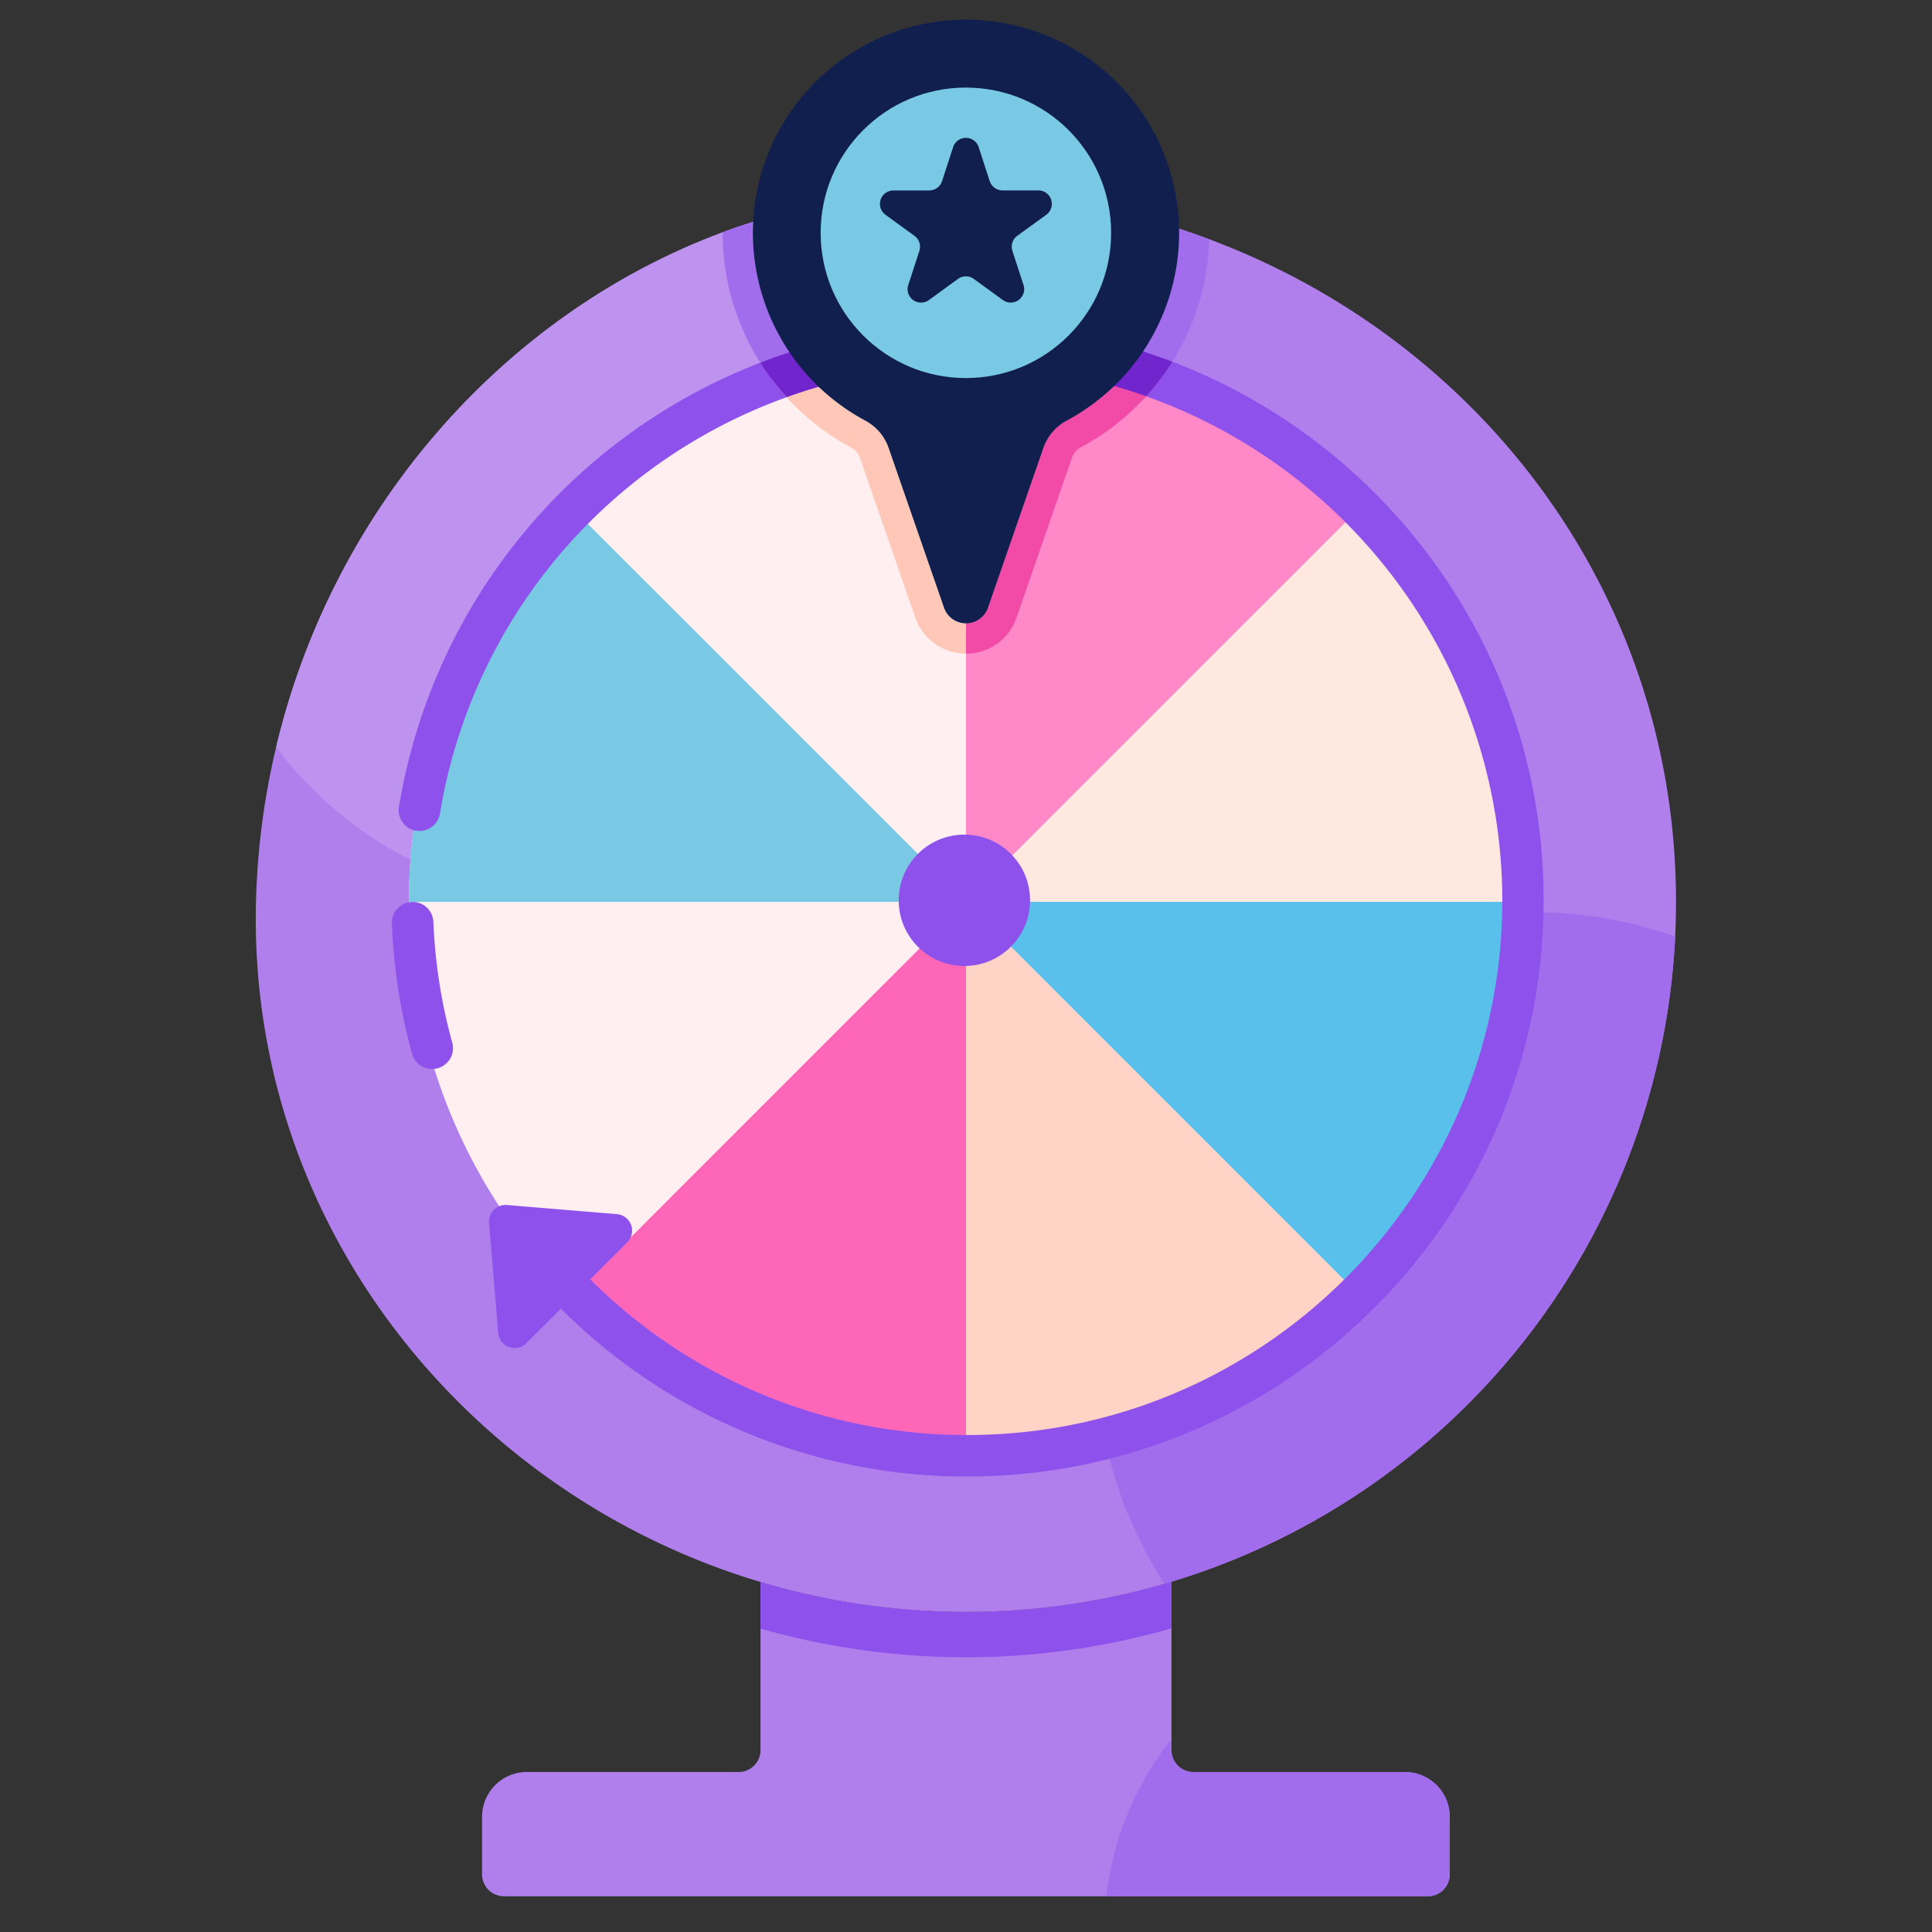
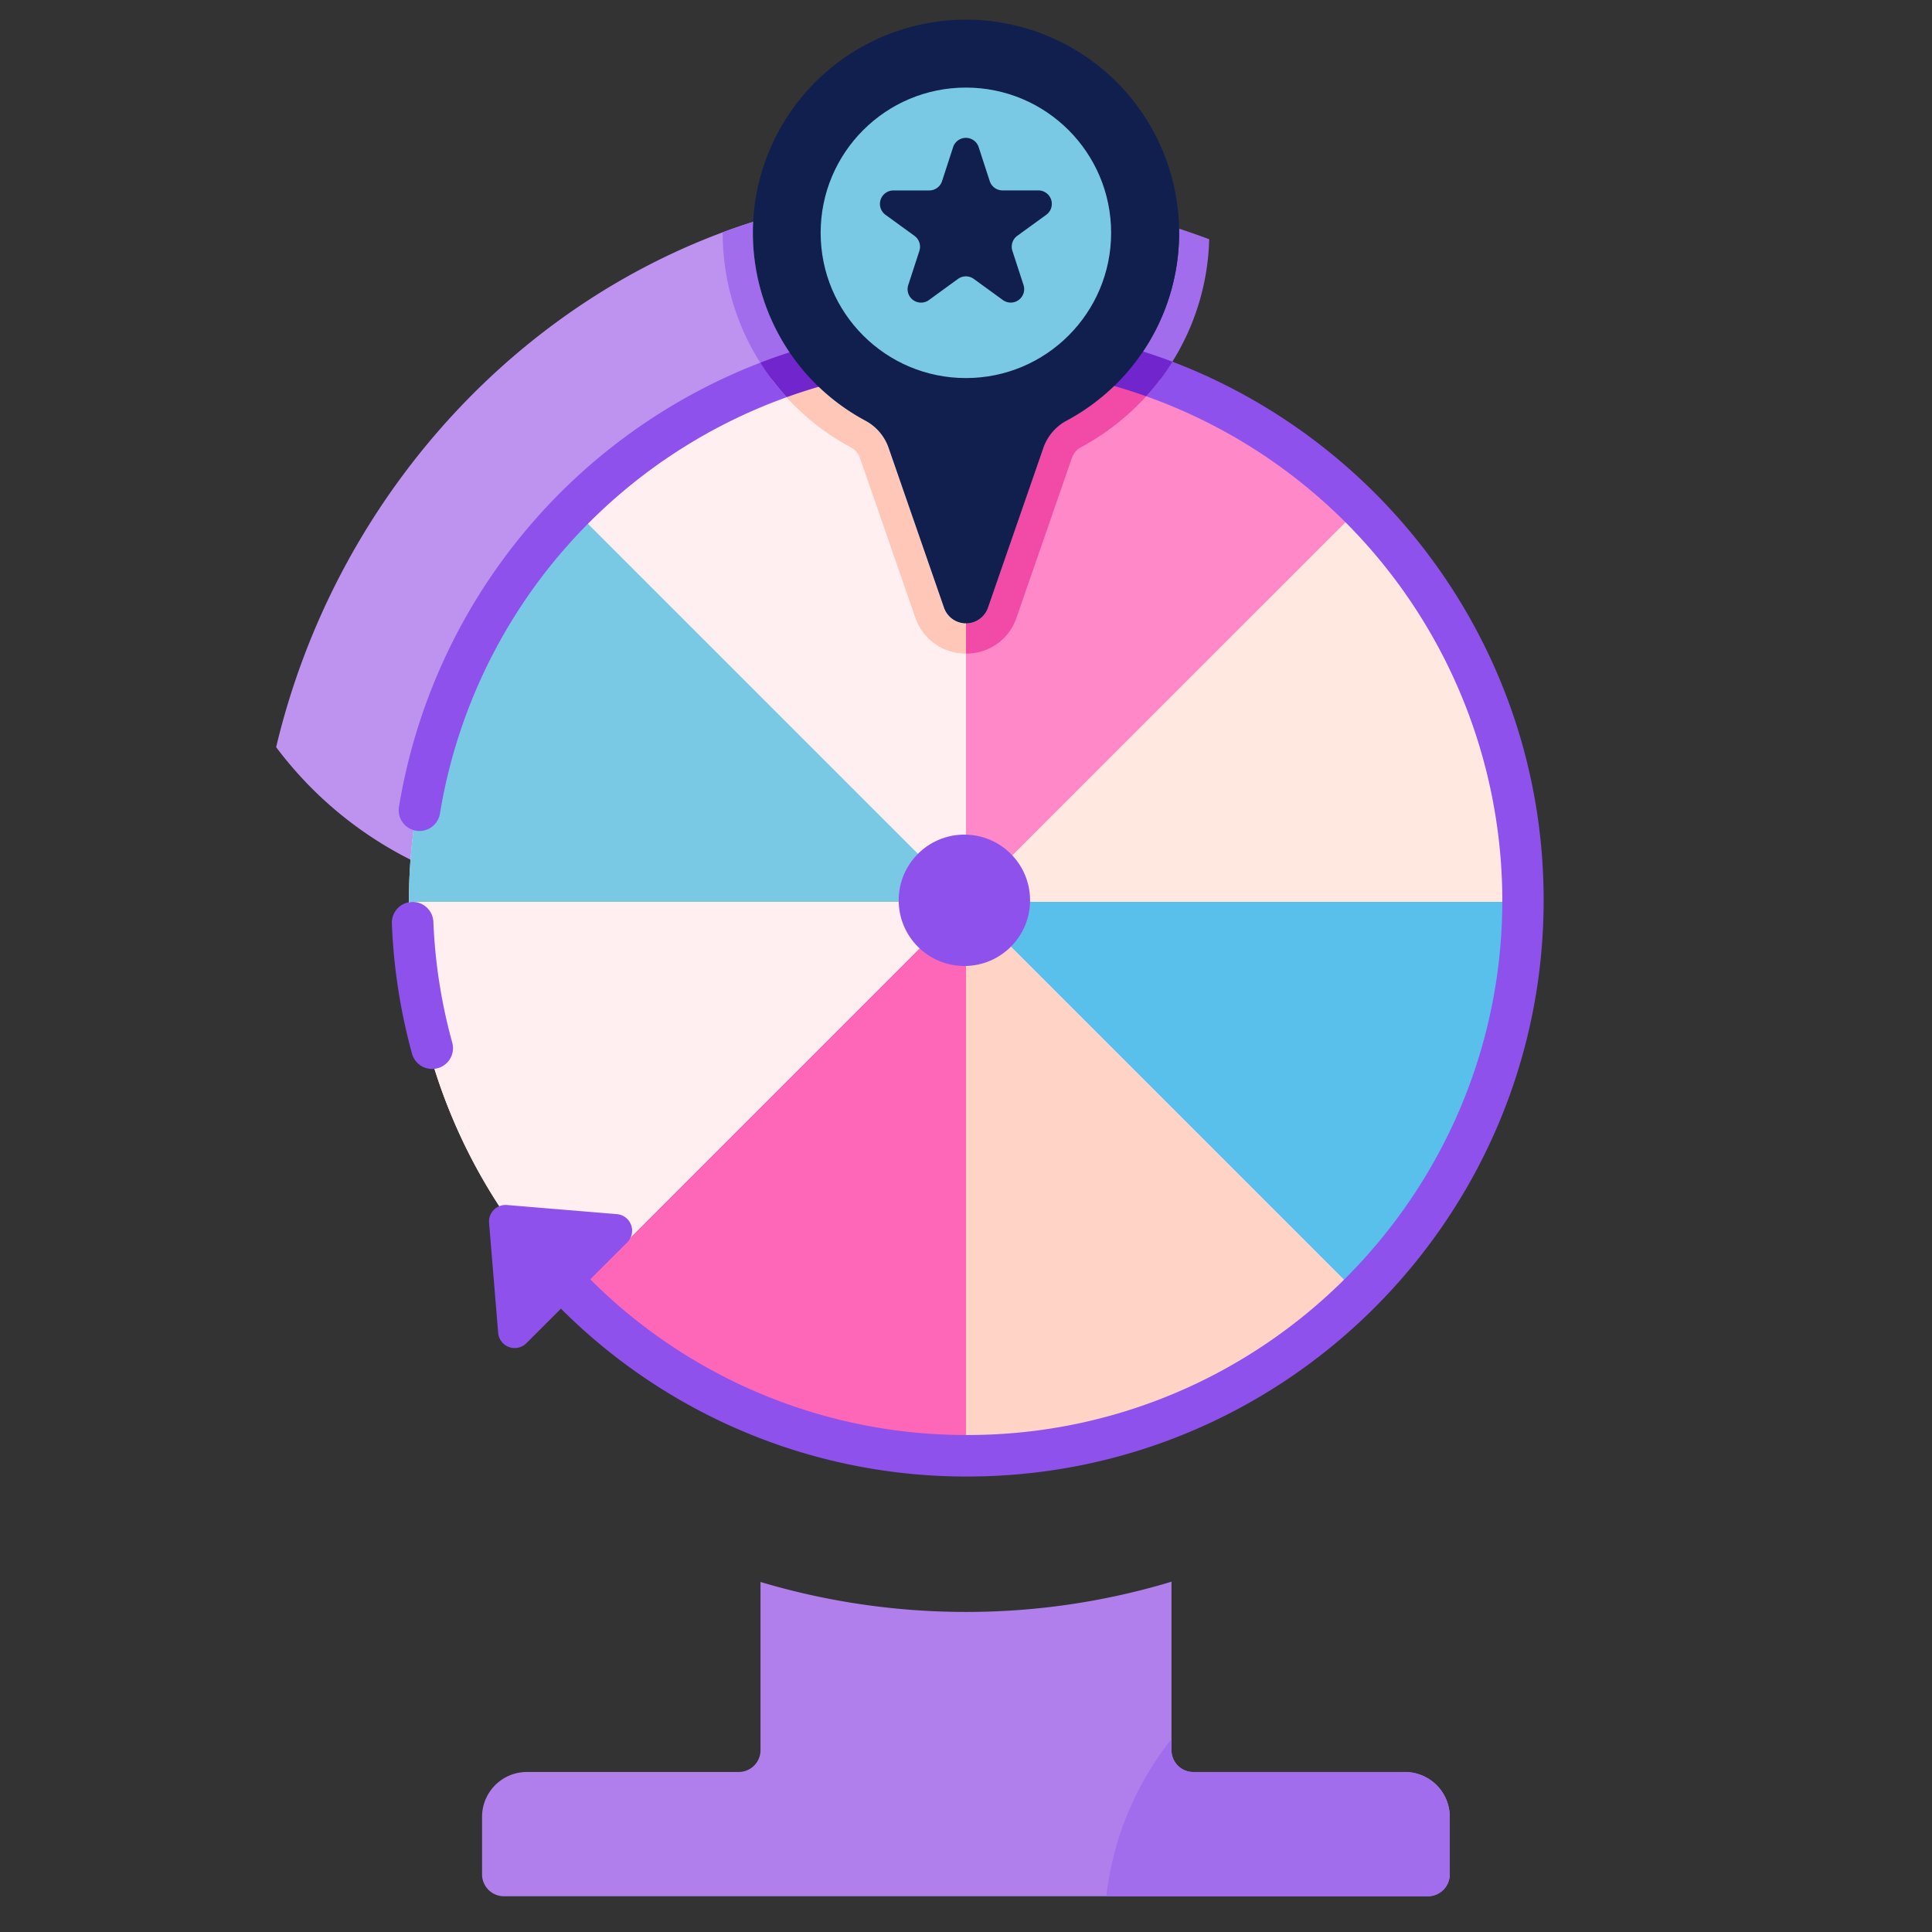
<svg xmlns="http://www.w3.org/2000/svg" viewBox="0 0 512 512">
  <rect x="0" y="0" width="512" height="512" fill="#333333" stroke="none" />
  <g id="lucky_wheel">
-     <path d="m444.16 239c0 3.07-.07 6.13-.22 9.16a188.22 188.22 0 0 1 -133.48 171l-1.89.57a188 188 0 0 1 -52.57 7.45 190.37 190.37 0 0 1 -54.46-7.94c-78-23.3-135.82-95.19-133.7-180.22a197.59 197.59 0 0 1 5.34-41.02c15.12-63.58 60.66-115 118.34-136.43 2.66-1 5.35-1.92 8.07-2.77q6.78-2.16 13.76-3.75a169.18 169.18 0 0 1 42.65-4.19 201.09 201.09 0 0 1 56.46 9.74c2.69.88 5.36 1.81 8 2.8 72.15 26.95 123.7 94.35 123.7 175.6z" fill="#b07fec" />
    <path d="m255.57 137.32a101.16 101.16 0 0 1 -3.51 26.5q-1.08 4-2.48 7.89a101.3 101.3 0 0 1 -176.4 26.29c15.12-63.58 60.66-115 118.34-136.43 2.66-1 5.35-1.92 8.07-2.77q6.78-2.16 13.76-3.75a101.1 101.1 0 0 1 42.22 82.27z" fill="#bd93ef" />
    <path d="m320.45 63.4a64.33 64.33 0 0 1 -9.76 32.45c-1 1.63-2.1 3.22-3.26 4.75q-4-1.48-8.07-2.73a56.27 56.27 0 0 0 13.12-36.17c0-.37 0-.73 0-1.1 2.67.88 5.34 1.81 7.97 2.8z" fill="#a26dec" />
    <path d="m212.65 97.88c-2.71.83-5.4 1.73-8.06 2.72-1.11-1.44-2.14-2.94-3.11-4.48-.42-.66-.83-1.32-1.22-2a64.29 64.29 0 0 1 -8.74-32.55c2.66-1 5.35-1.92 8.07-2.77v.38a56.19 56.19 0 0 0 9.67 34.19 55.53 55.53 0 0 0 3.39 4.51z" fill="#a26dec" />
    <path d="m384.2 481.48v15.24a5.81 5.81 0 0 1 -5.81 5.81h-244.83a5.81 5.81 0 0 1 -5.81-5.81v-15.24a11.89 11.89 0 0 1 11.89-11.89h56.13a5.77 5.77 0 0 0 5.77-5.77v-44.58a190.37 190.37 0 0 0 54.46 7.94 188 188 0 0 0 52.57-7.45l1.89-.57v44.66a5.77 5.77 0 0 0 5.77 5.77h56.09a11.88 11.88 0 0 1 11.88 11.89z" fill="#b07fec" />
-     <path d="m256 427.18a190.37 190.37 0 0 1 -54.46-7.94v12.35a197.69 197.69 0 0 0 54.46 7.59 195.45 195.45 0 0 0 54.46-7.65v-12.36a188 188 0 0 1 -54.46 8.01z" fill="#8f51ec" />
    <path d="m384.2 481.48v15.24a5.81 5.81 0 0 1 -5.81 5.81h-85.19a81.84 81.84 0 0 1 17.26-41.68v3a5.77 5.77 0 0 0 5.77 5.77h56.09a11.88 11.88 0 0 1 11.88 11.86z" fill="#a26dec" />
-     <path d="m443.94 248.18a188.24 188.24 0 0 1 -135.37 171.55 115.58 115.58 0 0 1 135.37-171.55z" fill="#a26dec" />
    <path d="m403.63 239a147.63 147.63 0 1 1 -147.63-147.61 147.21 147.21 0 0 1 147.63 147.61z" fill="#ffeff0" />
    <path d="m403.63 239a147.21 147.21 0 0 1 -43.24 104.39l-104.39-104.39z" fill="#58c0ea" />
    <path d="m360.39 343.41a147.23 147.23 0 0 1 -104.39 43.24v-147.65z" fill="#ffd4c6" />
    <path d="m256 386.65a147.21 147.21 0 0 1 -104.39-43.24l104.39-104.41z" fill="#fe67b8" />
    <path d="m151.61 343.41a147.23 147.23 0 0 1 -43.24-104.41h147.63z" fill="#ffeff0" />
    <path d="m108.37 239a147.21 147.21 0 0 1 43.24-104.39l104.39 104.39z" fill="#79c9e4" />
-     <path d="m256 91.39v147.61l-104.39-104.37a147 147 0 0 1 53-34c2.66-1 5.35-1.89 8.06-2.72a148.4 148.4 0 0 1 43.33-6.52z" fill="#ffeff0" />
    <path d="m360.39 134.63-104.39 104.37v-147.61a147.15 147.15 0 0 1 43.36 6.48q4.08 1.25 8.07 2.73a147.69 147.69 0 0 1 52.96 34.03z" fill="#fe88c8" />
    <path d="m360.39 134.63a147.23 147.23 0 0 1 43.24 104.37h-147.63z" fill="#ffe8df" />
    <path d="m299.36 97.87a53.74 53.74 0 0 1 -4.11 4.42 56.66 56.66 0 0 1 -12.56 9.19 13 13 0 0 0 -6.16 7.17l-14.7 42.4a6.07 6.07 0 0 1 -5.83 4.16v8a14 14 0 0 0 13.39-9.54l14.7-42.4a5 5 0 0 1 2.38-2.75 64.85 64.85 0 0 0 17.29-13.52c1.3-1.42 2.52-2.9 3.67-4.42q-3.99-1.46-8.07-2.71z" fill="#f14ba7" />
    <path d="m256 165.21v8a14.27 14.27 0 0 1 -6.42-1.5 14.08 14.08 0 0 1 -7-8l-14.7-42.4a5 5 0 0 0 -2.38-2.74 64.34 64.34 0 0 1 -17.05-13.27q-2.05-2.24-3.89-4.66c2.66-1 5.35-1.89 8.06-2.72a56.89 56.89 0 0 0 16.67 13.6 13 13 0 0 1 6.15 7.17l14.7 42.4a6.05 6.05 0 0 0 5.83 4.16z" fill="#ffc7b8" />
    <g fill="#8f51ec">
      <circle cx="255.57" cy="238.59" r="17.41" />
      <path d="m310.69 95.85c-1 1.63-2.1 3.22-3.26 4.75s-2.37 3-3.67 4.42a142 142 0 0 1 94.37 133.57c0 78.13-63.57 141.7-141.7 141.7a140.81 140.81 0 0 1 -100-41.25l9.8-9.8a4.39 4.39 0 0 0 -2.74-7.48l-29.14-2.42a4.39 4.39 0 0 0 -4.74 4.74l2.41 29.14a4.39 4.39 0 0 0 7.48 2.74l9.16-9.15a151.7 151.7 0 0 0 107.72 44.48c84.2 0 152.7-68.5 152.7-152.7.05-65.1-40.9-120.82-98.39-142.74z" />
      <path d="m208.48 105.26a141.66 141.66 0 0 0 -91.89 110.35 5.5 5.5 0 0 1 -10.86-1.78 152.73 152.73 0 0 1 95.75-117.71c1 1.54 2 3 3.11 4.48q1.83 2.4 3.89 4.66z" />
    </g>
    <path d="m310.69 95.85c-1 1.63-2.1 3.22-3.26 4.75s-2.37 3-3.67 4.42q-4.2-1.5-8.51-2.73a141.91 141.91 0 0 0 -78.28.21q-4.29 1.25-8.49 2.76-2.05-2.24-3.89-4.66c-1.11-1.44-2.14-2.94-3.11-4.48q3.84-1.49 7.76-2.75a152.74 152.74 0 0 1 93.68-.24c2.62.87 5.21 1.74 7.77 2.72z" fill="#7125cc" />
    <path d="m114.5 283.28a5.51 5.51 0 0 1 -5.3-4 152.79 152.79 0 0 1 -5.35-34.54 5.5 5.5 0 0 1 11-.43 141.75 141.75 0 0 0 5 32 5.5 5.5 0 0 1 -3.84 6.77 5.7 5.7 0 0 1 -1.51.2z" fill="#8f51ec" />
    <path d="m312.48 61.7a56.48 56.48 0 1 0 -83.16 49.78 13 13 0 0 1 6.15 7.17l14.7 42.4a6.17 6.17 0 0 0 11.66 0l14.7-42.4a13 13 0 0 1 6.16-7.17 56.48 56.48 0 0 0 29.79-49.78z" fill="#111f4f" />
    <circle cx="255.97" cy="61.7" fill="#79c9e4" r="38.49" />
    <path d="m259.36 39 2.93 9a3.57 3.57 0 0 0 3.4 2.46h9.48a3.57 3.57 0 0 1 2.1 6.46l-7.68 5.57a3.56 3.56 0 0 0 -1.29 4l2.93 9a3.56 3.56 0 0 1 -5.49 4l-7.67-5.57a3.57 3.57 0 0 0 -4.2 0l-7.67 5.58a3.56 3.56 0 0 1 -5.49-4l2.93-9a3.57 3.57 0 0 0 -1.3-4l-7.67-5.57a3.57 3.57 0 0 1 2.09-6.46h9.49a3.57 3.57 0 0 0 3.4-2.46l2.93-9a3.56 3.56 0 0 1 6.78-.01z" fill="#111f4f" />
  </g>
</svg>